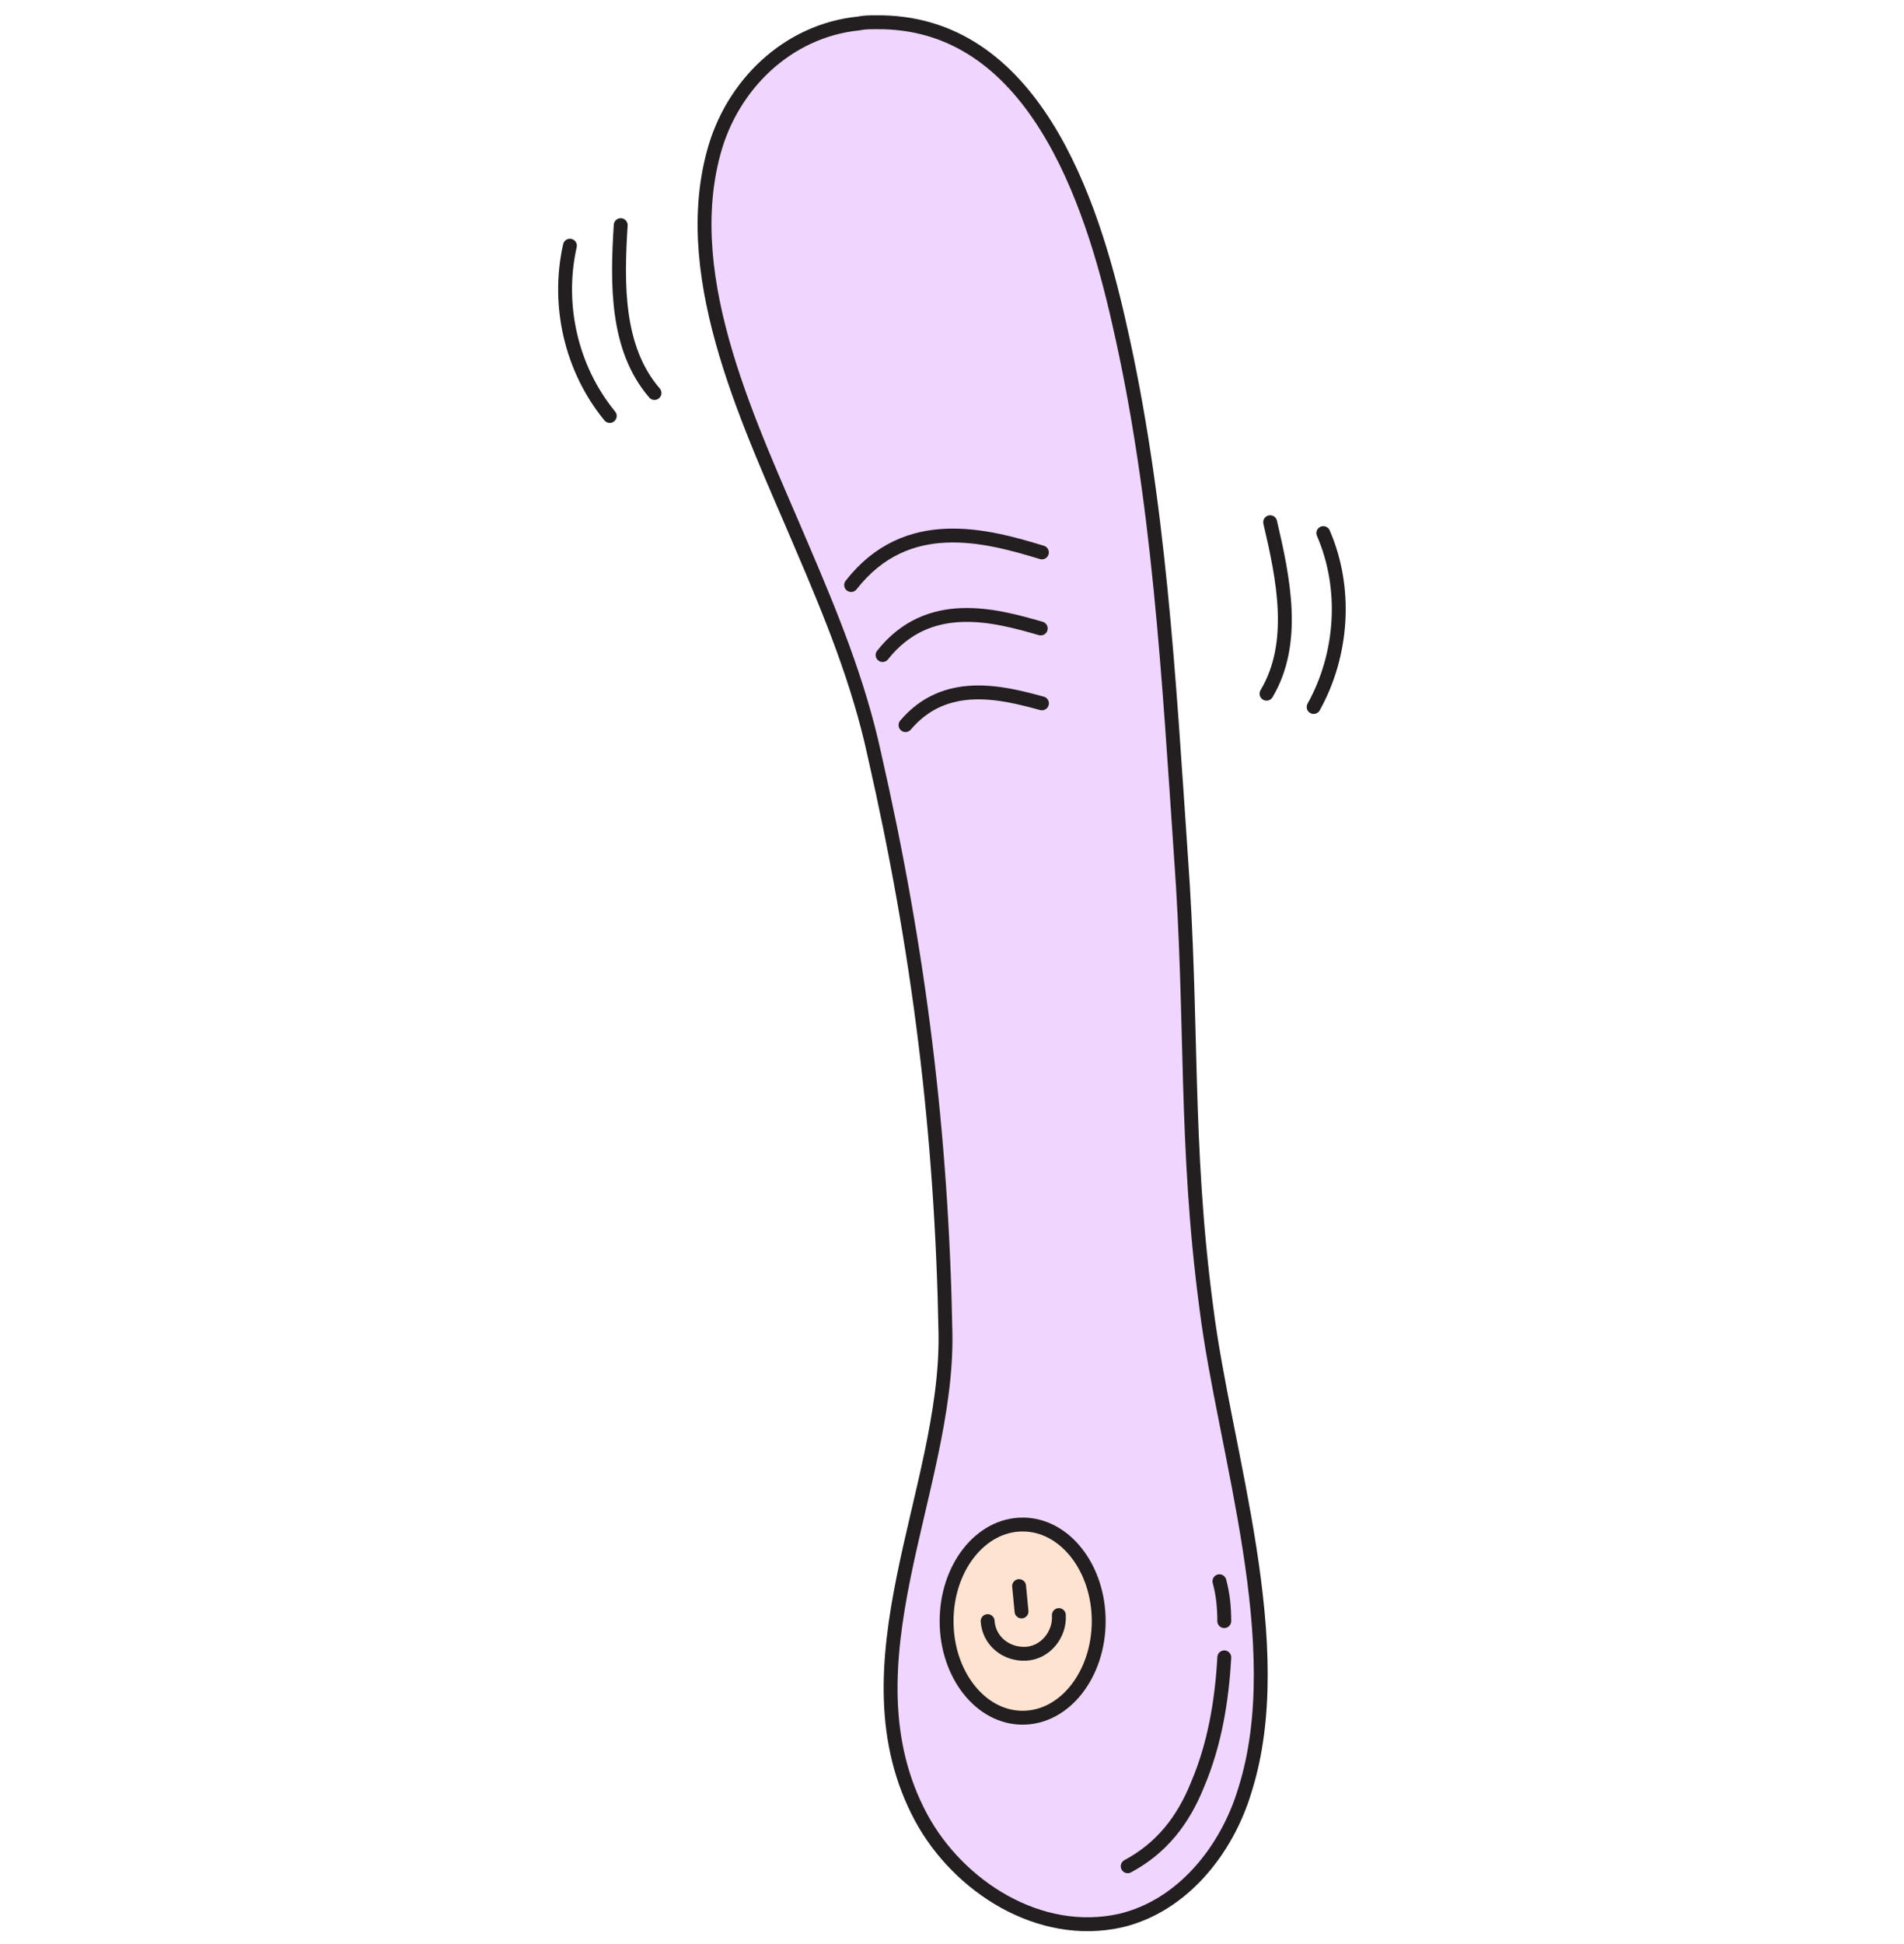
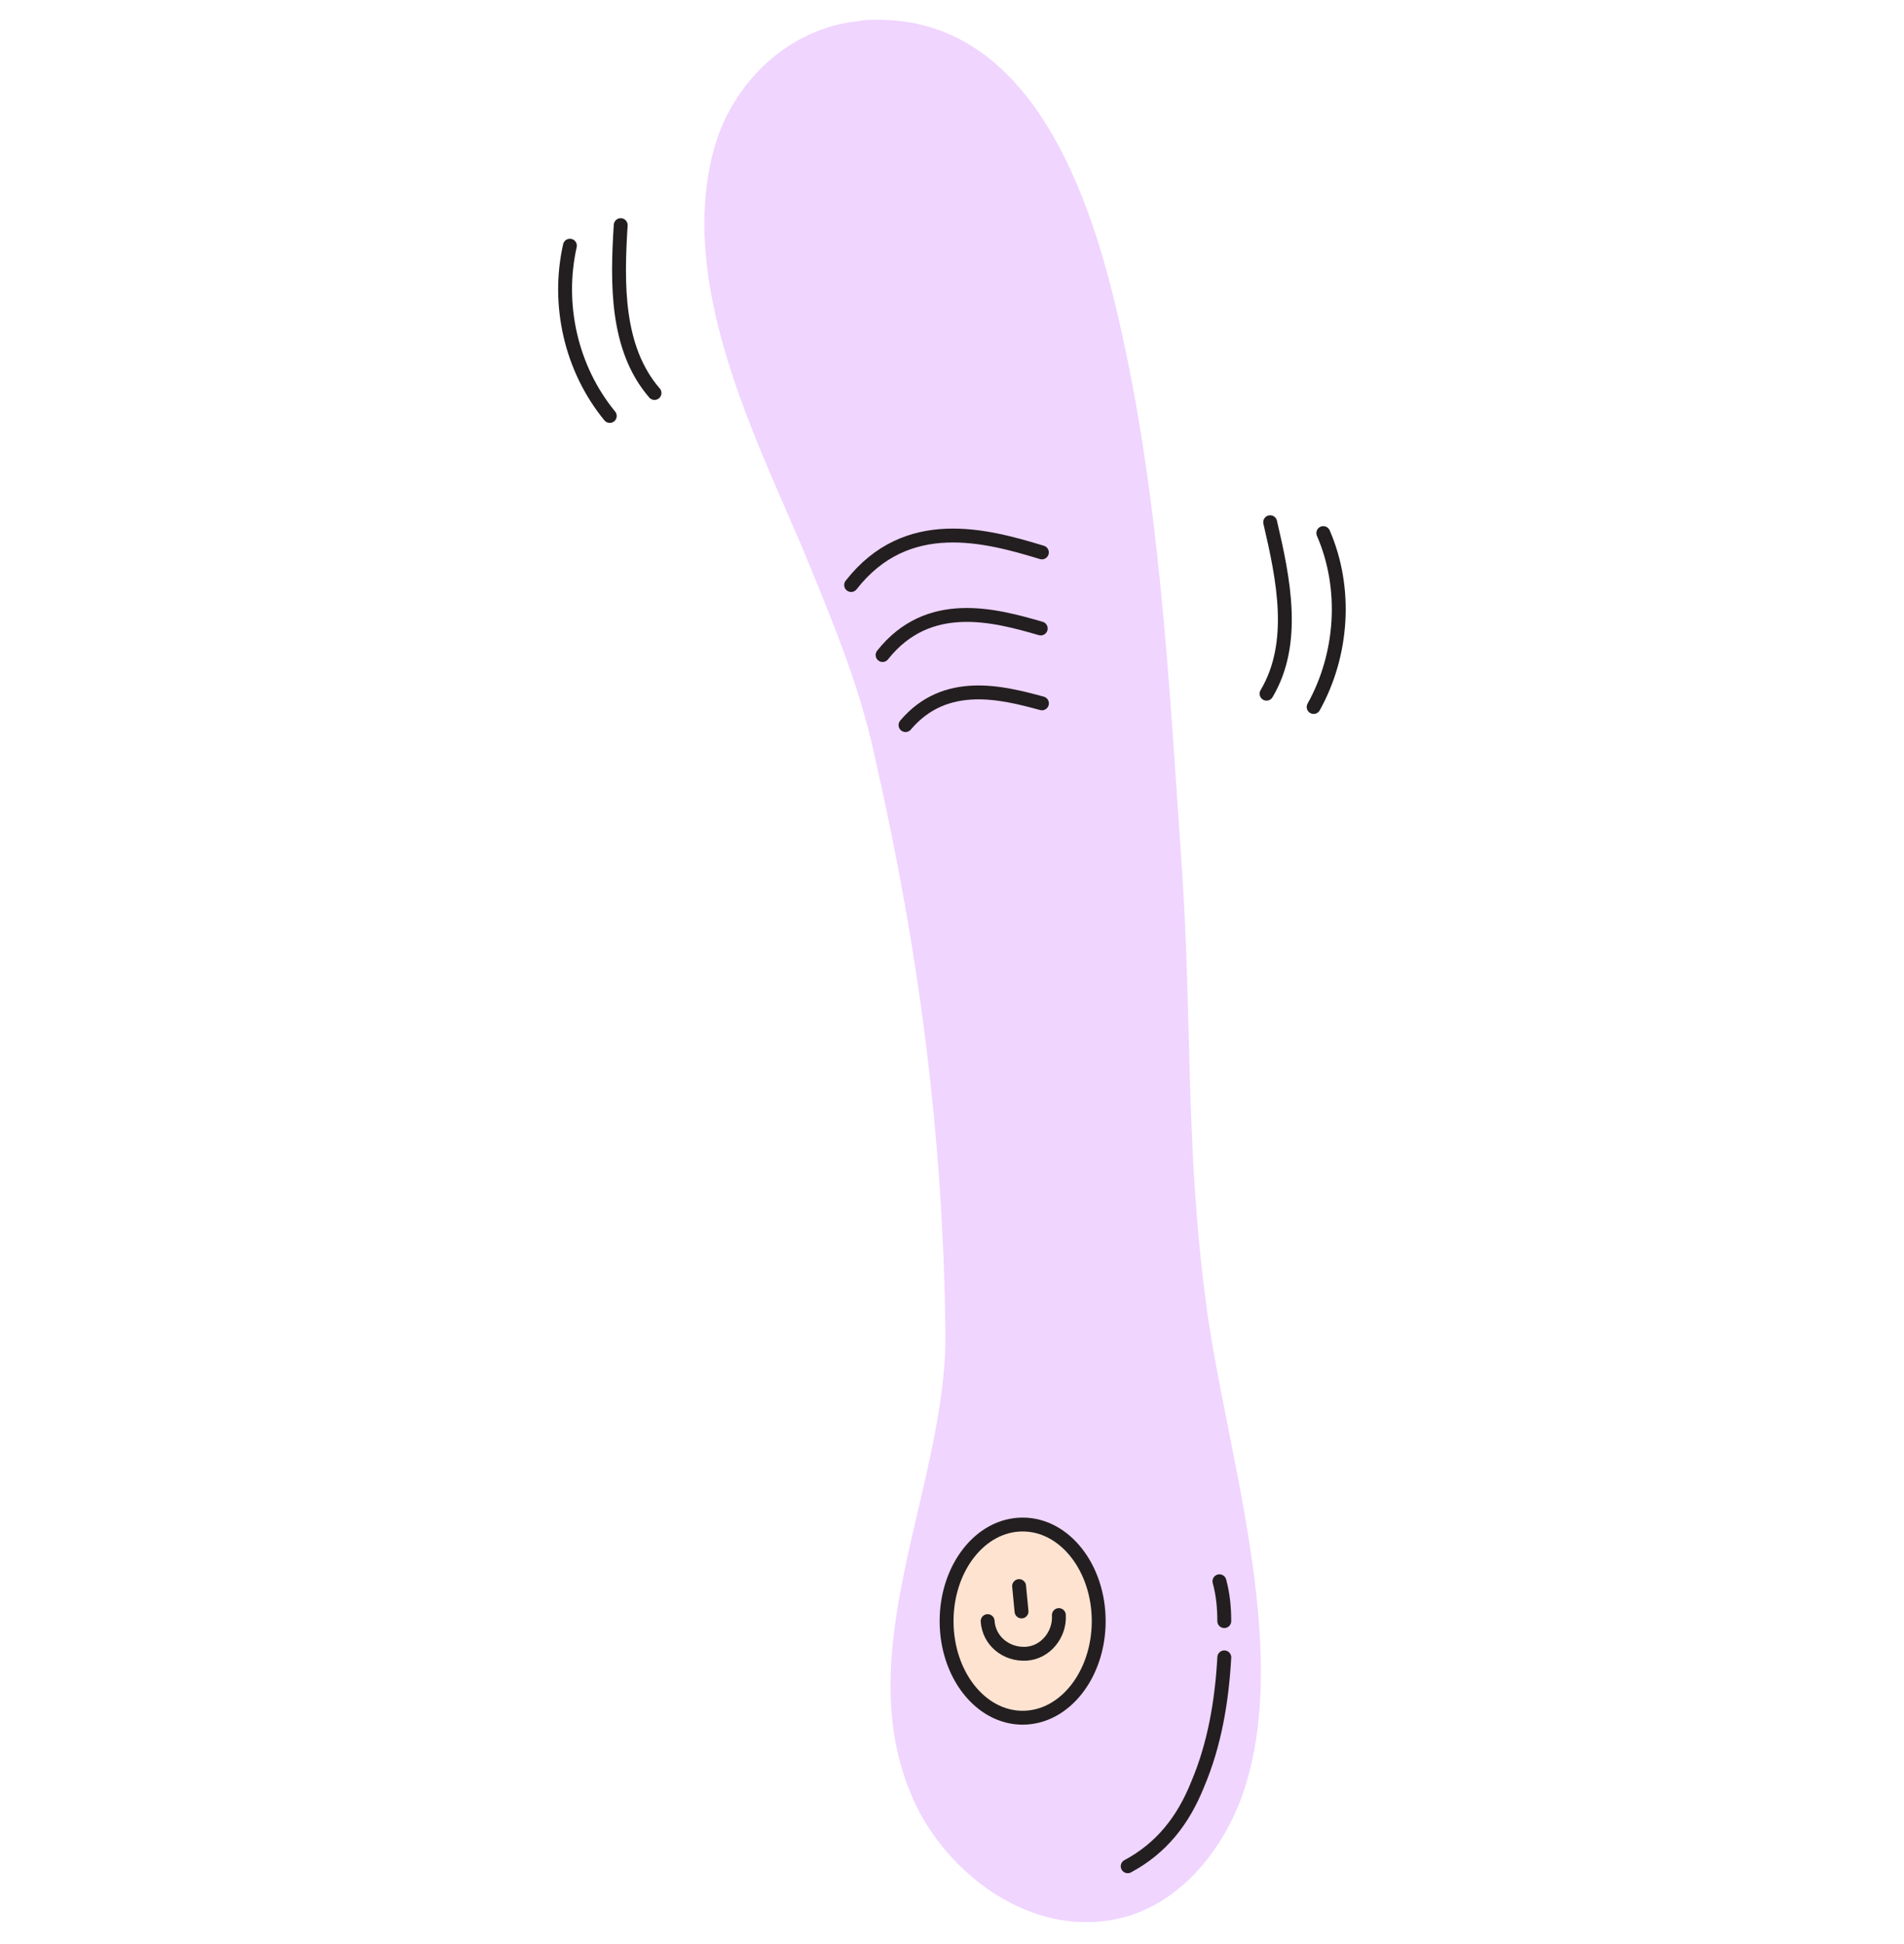
<svg xmlns="http://www.w3.org/2000/svg" width="96" height="98" viewBox="0 0 96 98" fill="none">
  <path d="M51.562 76.85C53.692 76.85 55.397 79.041 55.397 81.719C55.397 84.398 53.692 86.589 51.562 86.589C49.431 86.589 47.727 84.398 47.727 81.719C47.727 79.041 49.431 76.85 51.562 76.85Z" fill="#FFE3D1" />
  <path d="M44.077 38.013C43.285 34.36 41.824 30.951 40.424 27.542C37.867 21.577 34.215 14.211 35.98 7.576C36.894 4.167 39.755 1.427 43.285 1.062C43.59 1.001 43.833 1.001 44.138 1.001C52.051 0.879 55.034 10.011 56.434 16.22C58.443 24.985 58.93 34.117 59.539 43.004C60.147 51.344 59.721 57.492 60.817 65.771C61.791 73.076 65.078 82.876 62.765 90.121C61.791 93.164 59.539 95.964 56.495 96.695C52.416 97.669 48.399 94.99 46.451 91.521C42.311 83.85 47.79 75.085 47.668 67.11C47.546 57.127 46.329 47.874 44.077 38.013ZM55.399 81.72C55.399 79.041 53.695 76.85 51.564 76.85C49.434 76.85 47.729 79.041 47.729 81.72C47.729 84.398 49.434 86.59 51.564 86.59C53.695 86.59 55.399 84.398 55.399 81.72Z" fill="#F0D5FF" />
  <path d="M55.397 81.721C55.397 84.399 53.692 86.59 51.562 86.59C49.431 86.59 47.727 84.399 47.727 81.721C47.727 79.042 49.431 76.851 51.562 76.851C53.692 76.851 55.397 79.042 55.397 81.721Z" stroke="#231F20" stroke-width="0.7" stroke-miterlimit="10" stroke-linecap="round" stroke-linejoin="round" />
-   <path d="M40.427 27.543C41.888 30.951 43.288 34.36 44.08 38.013C46.332 47.874 47.488 57.127 47.671 67.232C47.793 75.146 42.314 83.973 46.454 91.643C48.341 95.112 52.419 97.73 56.498 96.817C59.602 96.087 61.855 93.286 62.768 90.243C65.081 82.938 61.733 73.198 60.82 65.893C59.724 57.614 60.15 51.466 59.541 43.126C58.933 34.239 58.446 25.108 56.437 16.342C55.037 10.072 52.054 1.002 44.14 1.123C43.836 1.123 43.593 1.123 43.288 1.184C39.697 1.549 36.896 4.289 35.983 7.698C34.218 14.211 37.931 21.638 40.427 27.543Z" stroke="#231F20" stroke-width="0.7" stroke-miterlimit="10" stroke-linecap="round" stroke-linejoin="round" />
  <path d="M53.388 81.416C53.449 82.39 52.719 83.303 51.745 83.364C50.71 83.425 49.858 82.694 49.797 81.72" stroke="#231F20" stroke-width="0.7" stroke-miterlimit="10" stroke-linecap="round" stroke-linejoin="round" />
  <path d="M51.505 81.233L51.383 79.955" stroke="#231F20" stroke-width="0.7" stroke-miterlimit="10" stroke-linecap="round" stroke-linejoin="round" />
  <path d="M42.914 29.491C45.714 25.899 49.732 26.995 52.532 27.847" stroke="#231F20" stroke-width="0.7" stroke-miterlimit="10" stroke-linecap="round" stroke-linejoin="round" />
  <path d="M44.5 33.02C46.813 30.098 50.161 31.012 52.474 31.681" stroke="#231F20" stroke-width="0.7" stroke-miterlimit="10" stroke-linecap="round" stroke-linejoin="round" />
  <path d="M45.656 36.552C47.665 34.178 50.526 34.909 52.535 35.456" stroke="#231F20" stroke-width="0.7" stroke-miterlimit="10" stroke-linecap="round" stroke-linejoin="round" />
  <path d="M56.859 94.078C58.564 93.165 59.66 91.765 60.39 89.939C61.242 87.93 61.608 85.738 61.729 83.547" stroke="#231F20" stroke-width="0.7" stroke-miterlimit="10" stroke-linecap="round" stroke-linejoin="round" />
  <path d="M61.728 81.72C61.728 81.05 61.667 80.38 61.484 79.711" stroke="#231F20" stroke-width="0.7" stroke-miterlimit="10" stroke-linecap="round" stroke-linejoin="round" />
  <path d="M31.296 11.35C31.113 14.272 31.052 17.559 33 19.811" stroke="#231F20" stroke-width="0.7" stroke-miterlimit="10" stroke-linecap="round" stroke-linejoin="round" />
  <path d="M28.735 12.385C28.065 15.368 28.796 18.594 30.744 20.968" stroke="#231F20" stroke-width="0.7" stroke-miterlimit="10" stroke-linecap="round" stroke-linejoin="round" />
  <path d="M64.042 26.325C64.712 29.186 65.381 32.413 63.859 34.969" stroke="#231F20" stroke-width="0.7" stroke-miterlimit="10" stroke-linecap="round" stroke-linejoin="round" />
  <path d="M66.721 26.873C67.939 29.673 67.695 33.021 66.234 35.639" stroke="#231F20" stroke-width="0.7" stroke-miterlimit="10" stroke-linecap="round" stroke-linejoin="round" />
</svg>